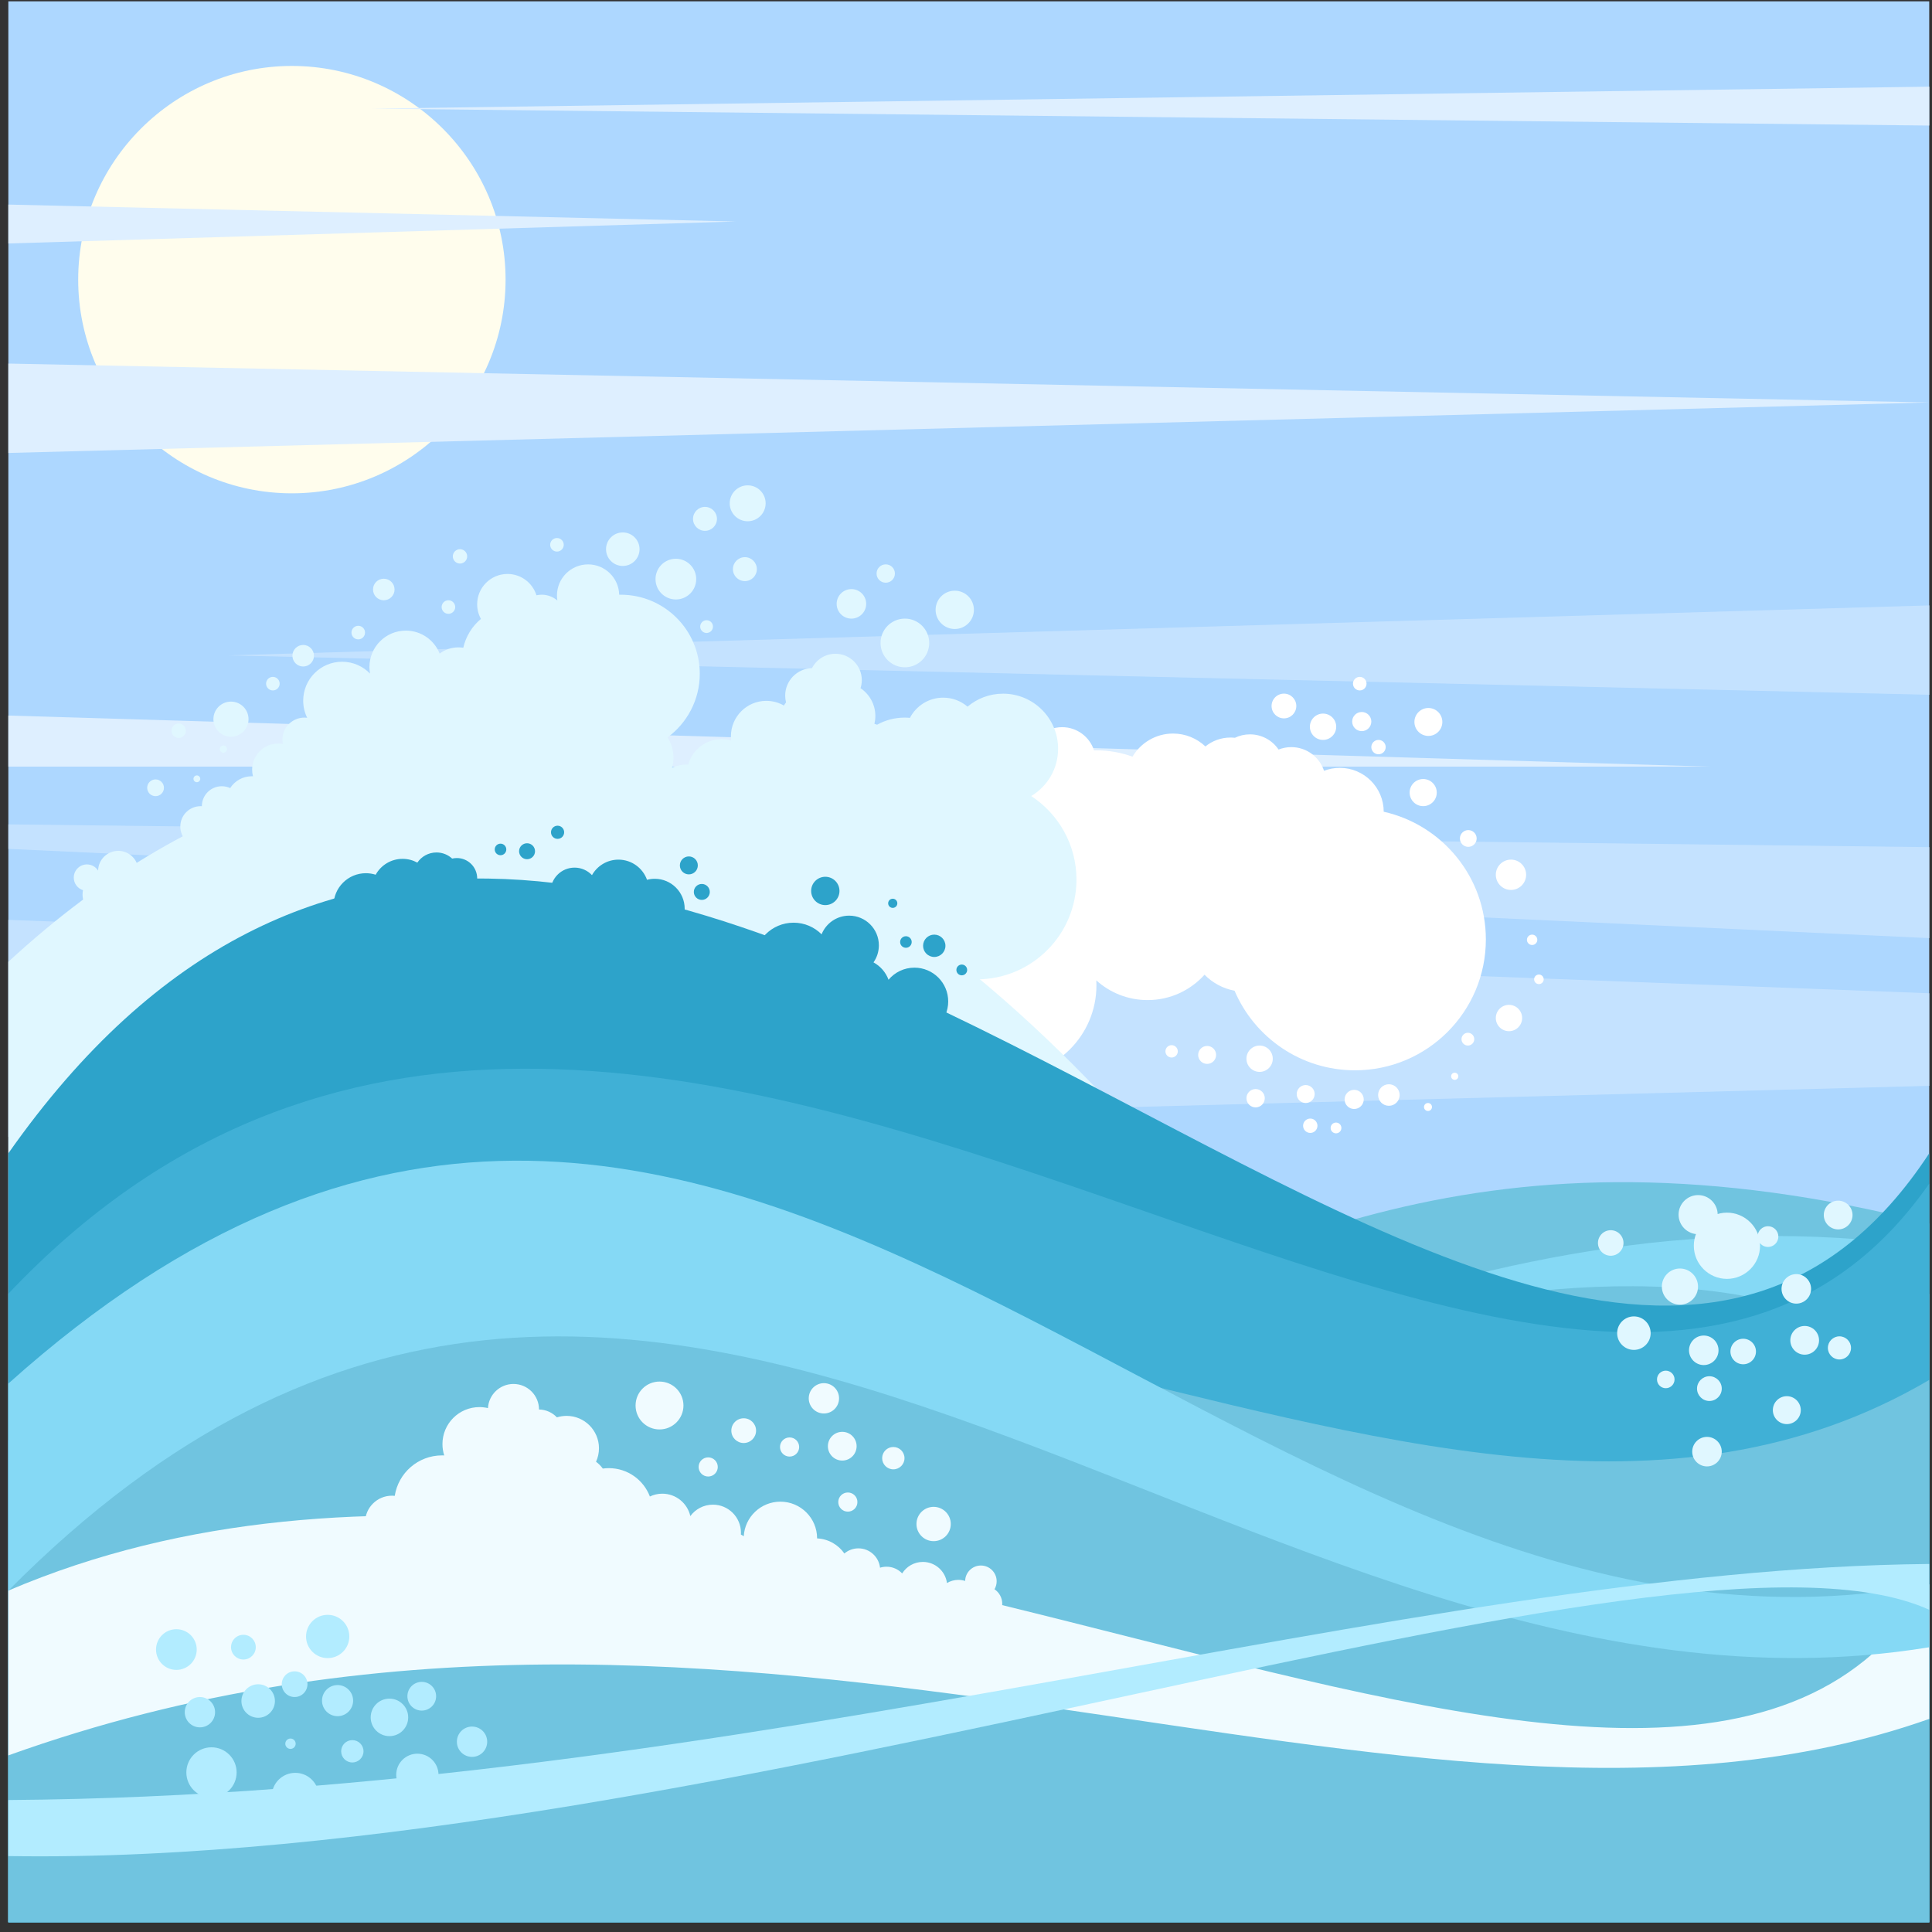
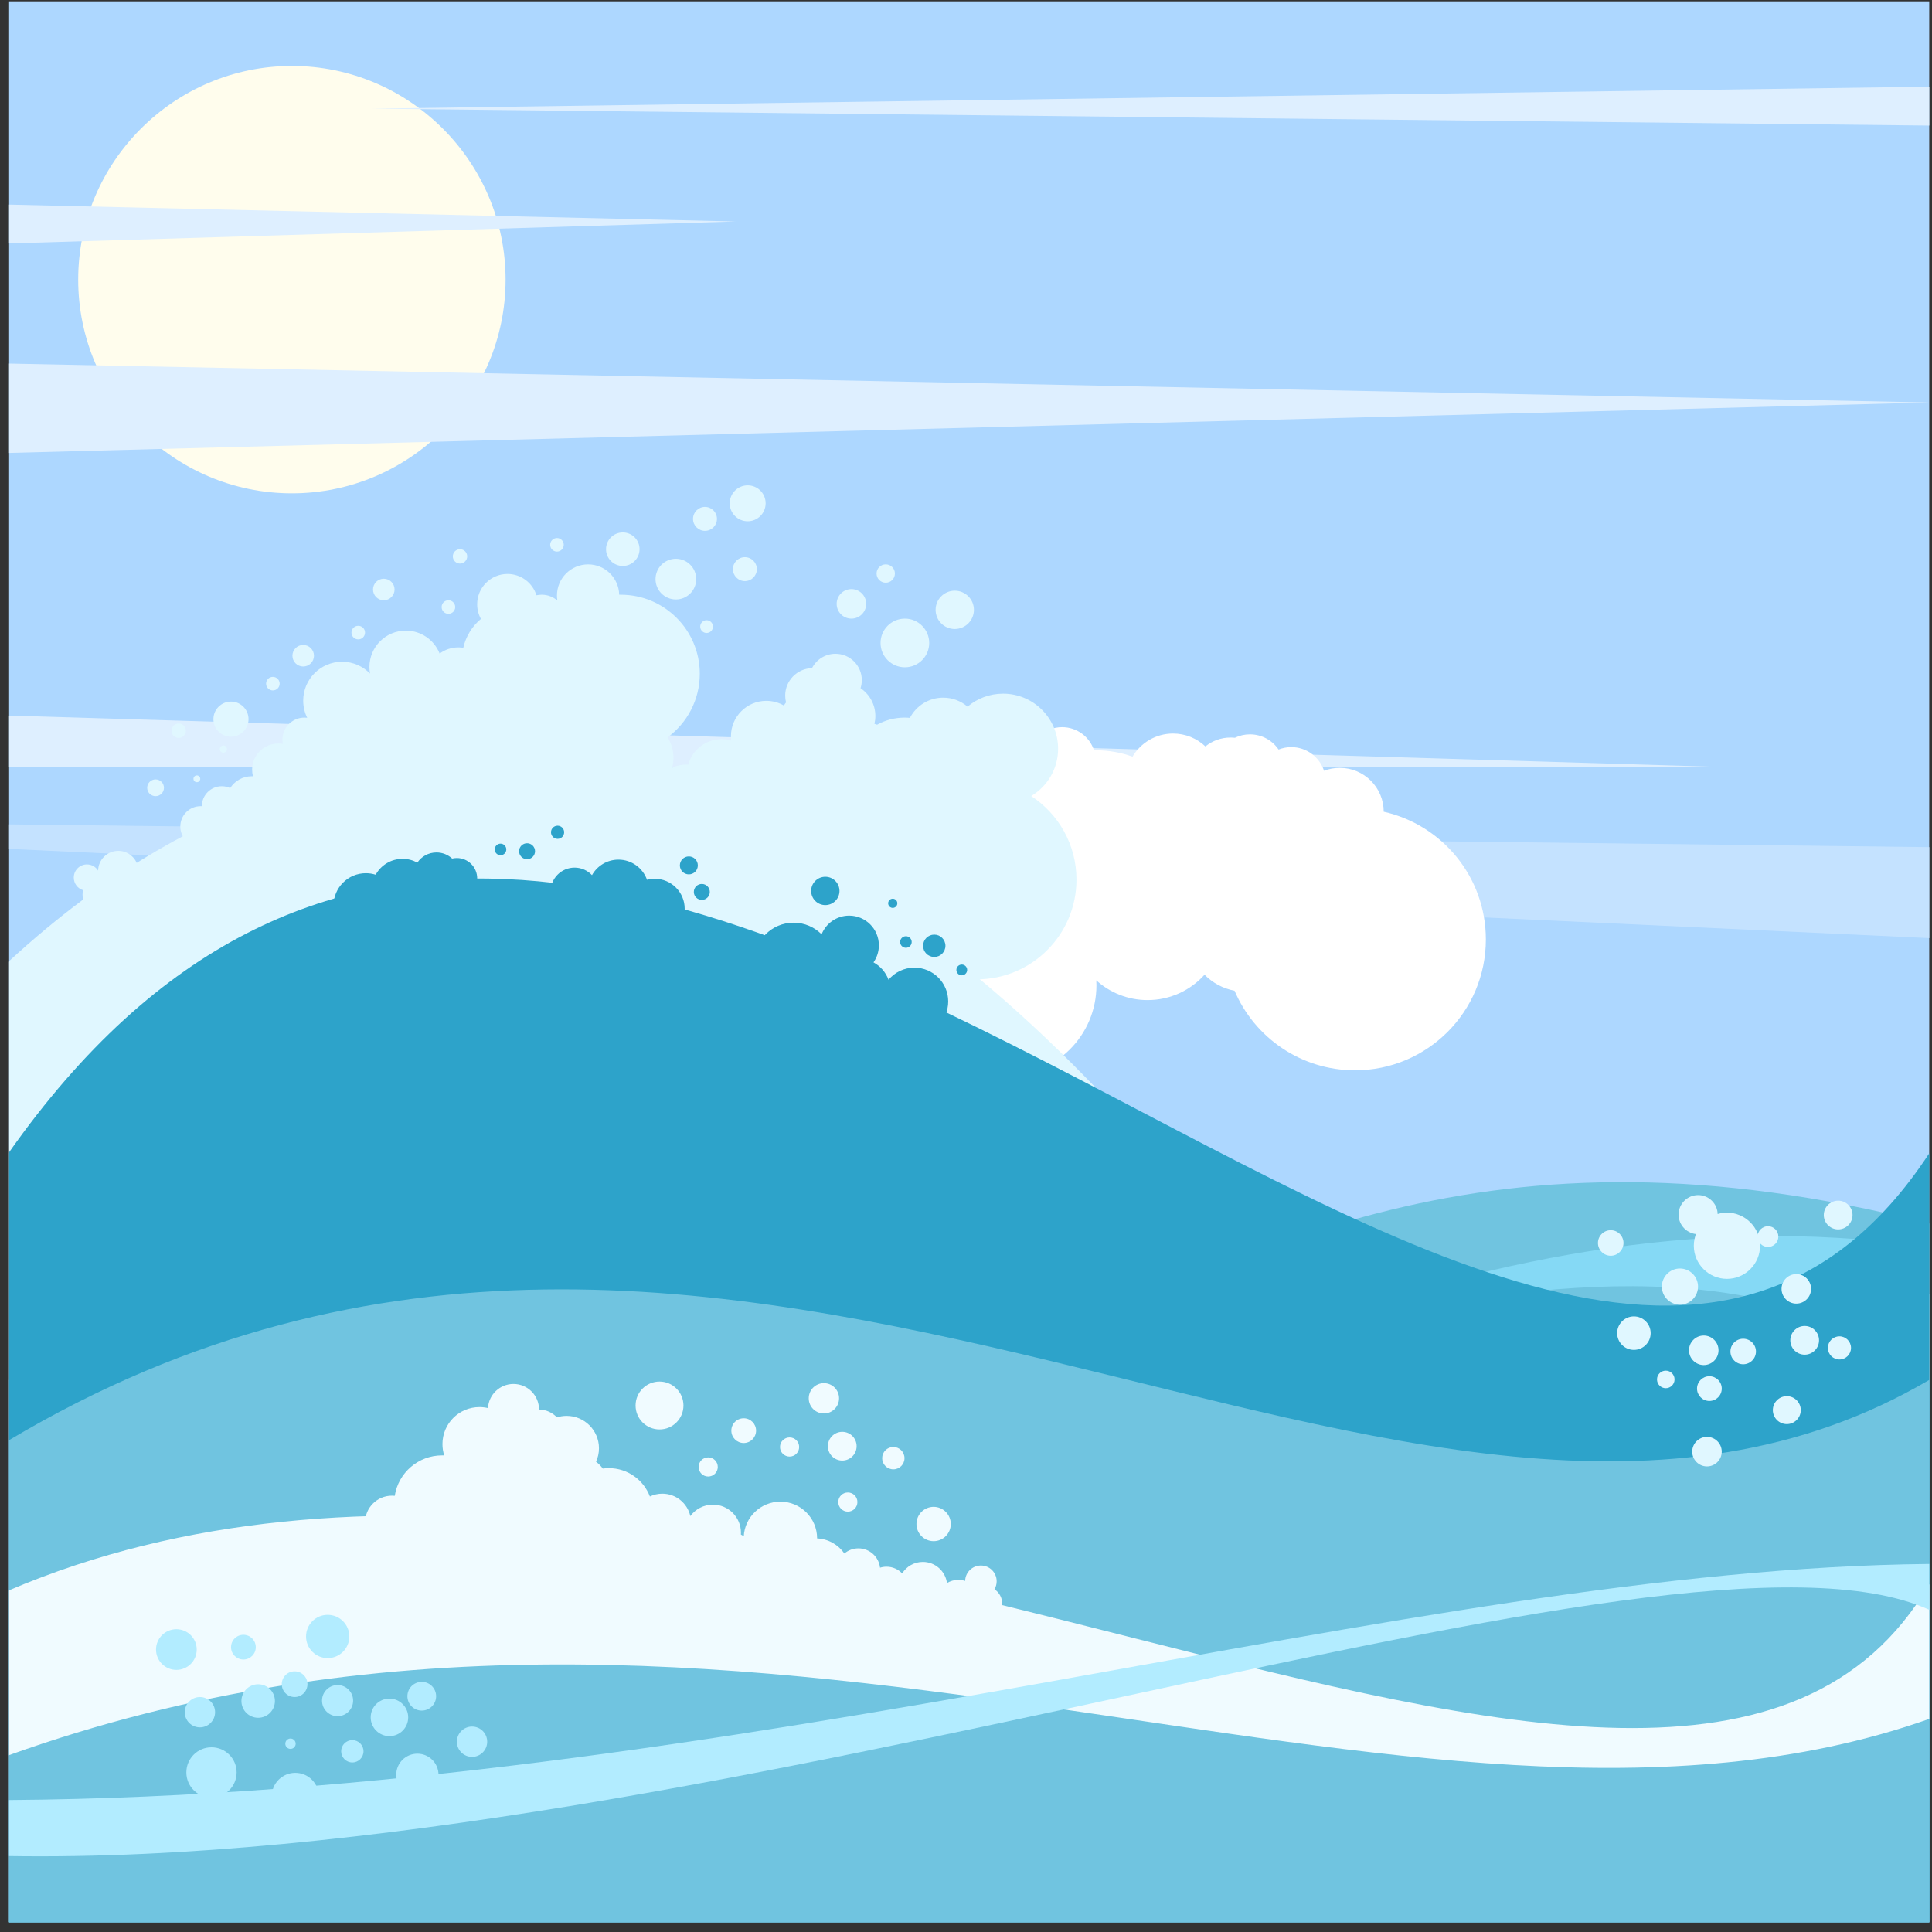
<svg xmlns="http://www.w3.org/2000/svg" version="1.1" viewBox="0 0 1600 1600">
  <rect x="0" y="0" width="1600" height="1600" fill="#333333" stroke="none" />
  <defs>
    <clipPath id="a">
      <path d="m0 1200h1200v-1200h-1200z" />
    </clipPath>
  </defs>
  <g transform="matrix(1.333 0 0 -1.333 0 1600)">
    <path d="m5.184 6.073h1193.4v1193.4h-1193.4z" fill="#add7ff" />
    <g transform="translate(1198.6 824.18)">
-       <path d="m0 0-1056.8-31.047 1056.8-24.482z" fill="#c4e2ff" fill-rule="evenodd" />
-     </g>
+       </g>
    <g transform="translate(5.184 755.75)">
      <path d="m0 0 1056.8-31.728h-1056.8z" fill="#deefff" fill-rule="evenodd" />
    </g>
    <g transform="translate(5.184 628.82)">
-       <path d="m0 0 1193.4-45.611v-57.511l-1193.4-31.728z" fill="#c4e2ff" fill-rule="evenodd" />
-     </g>
+       </g>
    <g transform="translate(1198.6 673.99)">
      <path d="m0 0-1193.4 14.15v-15.222l1193.4-55.445z" fill="#c4e2ff" fill-rule="evenodd" />
    </g>
    <g clip-path="url(#a)">
      <g transform="translate(748.88 736.56)">
        <path d="m0 0c4.261 3.454 9.687 5.523 15.597 5.523 0.922 0 1.83-0.055 2.726-0.152 2.824 1.369 5.997 2.133 9.348 2.133 7.401 0 13.931-3.744 17.795-9.44 2.446 0.975 5.112 1.507 7.904 1.507 9.482 0 17.526-6.165 20.341-14.709 3.04 1.175 6.349 1.821 9.806 1.821 15.057 0 27.26-12.201 27.267-27.255 36.318-8.134 63.46-40.566 63.46-79.337 0-44.903-36.402-81.305-81.306-81.305-33.597 0-62.433 20.377-74.824 49.445-7.233 1.349-13.689 4.906-18.646 9.941-8.709-9.676-21.332-15.76-35.379-15.76-12.259 0-23.434 4.634-31.87 12.249 0.054-1.017 0.084-2.043 0.084-3.074 0-31.076-25.193-56.271-56.269-56.271s-56.272 25.195-56.272 56.271c0 28.901 21.797 52.712 49.845 55.901-2.733 7.288-4.231 15.18-4.231 23.42 0 21.561 10.235 40.731 26.112 52.918-0.855 2.276-1.323 4.742-1.323 7.318 0 11.5 9.321 20.821 20.821 20.821 9.258 0 17.101-6.039 19.809-14.392 0.423 0.01 0.843 0.016 1.262 0.016 7.957 0 15.586-1.394 22.662-3.951 5.093 8.596 14.463 14.363 25.182 14.363 7.786 0 14.857-3.043 20.099-8.001" fill="#fff" fill-rule="evenodd" />
      </g>
      <g transform="translate(5.184,6.073)">
        <path d="m0 0v596.69c243.6 224.55 496.84 105.16 669.28-71.803 146.05-149.89 341.02-335.51 524.11-134.44v-390.45z" fill="#e0f7ff" fill-rule="evenodd" />
      </g>
      <g transform="translate(1198.6 6.073)">
-         <path d="m0 0v434.08c-548.87 139.82-599.26-348.03-1193.4-97.17v-336.91z" fill="#70c4e0" fill-rule="evenodd" />
+         <path d="m0 0v434.08c-548.87 139.82-599.26-348.03-1193.4-97.17v-336.91" fill="#70c4e0" fill-rule="evenodd" />
      </g>
      <g transform="translate(1182.9 427.54)">
        <path d="m0 0c-147.4 17.826-274.1-16.129-397.61-58.009 130.05 25.344 261.09 56.133 376.29 0.497 7.104 19.17 14.212 38.342 21.319 57.512" fill="#85d9f5" fill-rule="evenodd" />
      </g>
      <g transform="translate(5.184,6.073)" fill-rule="evenodd">
        <path d="m0 0v477.7c372.01 529.49 946.3-376.79 1193.4 0v-477.7z" fill="#2da3ca" />
-         <path d="m0 0v390.45c391.84 414.47 966.14-256.81 1193.4 68.42v-458.87z" fill="#40b0d6" />
        <path d="m0 0v299.23c455.3 271.68 870.94-151.7 1193.4 37.68v-336.91z" fill="#70c4e0" />
      </g>
      <g transform="translate(5.184 109.72)">
        <path d="m0 0v102.38c438.45 187.4 1033.6-268.71 1193.4 3.971v-83.685c-322.44-113.92-738.08 140.75-1193.4-22.662" fill="#f0fbff" fill-rule="evenodd" />
      </g>
      <g transform="translate(5.184 212.09)">
-         <path d="m0 0v128.64c448.93 402.17 753.94-208.02 1193.4-124.67v-39.159c-428.76-69.935-791.79 440.24-1193.4 35.188" fill="#85d9f5" fill-rule="evenodd" />
-       </g>
+         </g>
      <g transform="translate(409.74 341.97)">
        <path d="m0 0c-8.214 0-14.874-6.655-14.874-14.873 0-8.214 6.659-14.873 14.874-14.873 8.214 0 14.873 6.659 14.873 14.873 0 8.218-6.659 14.873-14.873 14.873m30.24-47.098c-3.286 0-5.945-2.663-5.945-5.949 0-3.285 2.659-5.948 5.945-5.948s5.952 2.663 5.952 5.948c0 3.286-2.666 5.949-5.952 5.949m22.065 24.295c-4.245 0-7.685-3.441-7.685-7.685s3.44-7.686 7.685-7.686c4.244 0 7.681 3.442 7.681 7.686s-3.437 7.685-7.681 7.685m28.507-11.901c-3.286 0-5.952-2.662-5.952-5.948s2.666-5.949 5.952-5.949c3.285 0 5.948 2.663 5.948 5.949s-2.663 5.948-5.948 5.948m36.188-34.207c-3.285 0-5.945-2.662-5.945-5.948 0-3.287 2.66-5.95 5.945-5.95 3.286 0 5.953 2.663 5.953 5.95 0 3.286-2.667 5.948-5.953 5.948m28.262 28.259c-3.834 0-6.939-3.109-6.939-6.94 0-3.835 3.105-6.939 6.939-6.939 3.835 0 6.94 3.104 6.94 6.939 0 3.831-3.105 6.94-6.94 6.94m25.034-37.183c-5.884 0-10.658-4.77-10.658-10.658s4.774-10.658 10.658-10.658c5.888 0 10.662 4.77 10.662 10.658s-4.774 10.658-10.662 10.658m-68.168 76.845c-5.201 0-9.419-4.216-9.419-9.419s4.218-9.421 9.419-9.421c5.203 0 9.421 4.218 9.421 9.421s-4.218 9.419-9.421 9.419m11.406-30.24c-4.932 0-8.928-3.997-8.928-8.925 0-4.929 3.996-8.925 8.928-8.925 4.925 0 8.922 3.996 8.922 8.925 0 4.928-3.997 8.925-8.922 8.925m-248.64-14.628c0.456 0 0.907-0.01 1.356-0.03-0.716 2.224-1.104 4.597-1.104 7.056 0 12.685 10.284 22.969 22.968 22.969 1.827 0 3.609-0.217 5.313-0.62 0.452 8.359 7.372 14.999 15.842 14.999 8.763 0 15.864-7.105 15.864-15.868 4.38-0.064 8.321-1.926 11.122-4.88 1.902 0.594 3.922 0.917 6.017 0.917 11.106 0 20.112-9.005 20.112-20.112 0-2.992-0.653-5.829-1.821-8.379 1.607-1.191 3.024-2.625 4.203-4.241 1.226 0.167 2.475 0.258 3.744 0.258 11.661 0 21.609-7.32 25.508-17.613 2.334 1.123 4.948 1.749 7.711 1.749 8.508 0 15.625-5.955 17.414-13.924 3.169 4.306 8.272 7.103 14.03 7.103 9.619 0 17.417-7.797 17.417-17.413 0-0.393-0.016-0.781-0.042-1.168 0.629-0.297 1.223-0.646 1.788-1.043 0.685 11.982 10.616 21.487 22.765 21.487 12.598 0 22.807-10.212 22.807-22.807v-0.022c7.024-0.317 13.175-3.948 16.939-9.367 2.356 1.992 5.397 3.192 8.721 3.192 6.959 0 12.688-5.264 13.428-12.027 1.274 0.404 2.633 0.623 4.047 0.623 3.822 0 7.268-1.6 9.709-4.172 2.669 4.292 7.423 7.145 12.846 7.145 7.675 0 14.015-5.72 14.989-13.13 2.066 1.256 4.487 1.979 7.076 1.979 1.471 0 2.885-0.236 4.215-0.665 0.11 5.312 4.451 9.586 9.789 9.586 5.41 0 9.793-4.383 9.793-9.789 0-1.811-0.494-3.506-1.345-4.958 2.904-1.959 4.815-5.281 4.815-9.047 0-6.027-4.884-10.907-10.91-10.907-2.582 0-4.954 0.897-6.823 2.402-2.459-2.408-5.823-3.89-9.534-3.89-6.605 0-12.114 4.696-13.366 10.932-2.46-1.733-5.459-2.753-8.699-2.753-4.829 0-9.128 2.263-11.897 5.787-2.444-3.215-6.307-5.29-10.658-5.29-6.172 0-11.361 4.174-12.914 9.852-1.237-6.046-6.581-10.597-12.992-10.597-3.476 0-6.639 1.339-9.005 3.527-2.799-1.306-5.92-2.04-9.215-2.04-11.713 0-21.274 9.235-21.79 20.822h-0.026c-7.63 0-14.382 3.75-18.523 9.506-1.831-4.403-6.175-7.498-11.236-7.498-4.855 0-9.048 2.844-11 6.955-0.388-0.022-0.775-0.038-1.169-0.038-2.104 0-4.118 0.374-5.984 1.059-2.624-4.487-7.495-7.505-13.065-7.505-7.482 0-13.692 5.435-14.906 12.572-4.202 0.591-7.934 2.644-10.664 5.632-4.981-5.399-12.117-8.782-20.044-8.782-5.952 0-11.459 1.907-15.945 5.148-3.273-4.899-8.85-8.124-15.183-8.124-4.584 0-8.77 1.688-11.975 4.477-4.422-11.878-15.861-20.341-29.278-20.341-13.98 0-25.812 9.185-29.798 21.848-0.475-0.023-0.953-0.036-1.437-0.036-7.068 0-13.562 2.469-18.665 6.588-3.063-3.415-7.508-5.564-12.456-5.564-9.231 0-16.719 7.484-16.719 16.716 0 9.234 7.488 16.719 16.719 16.719 0.587 0 1.162-0.032 1.733-0.09 2.221 14.234 14.534 25.125 29.388 25.125" fill="#f0fbff" fill-rule="evenodd" />
      </g>
      <g transform="translate(385.66 830.82)">
        <path d="m0 0c27.112 0 49.093-21.98 49.093-49.093 0-16.236-7.882-30.631-20.031-39.565 2.337-3.59 3.692-7.876 3.692-12.479 0-2.204-0.31-4.331-0.89-6.348 2.676 1.249 5.661 1.946 8.808 1.946 0.423 0 0.846-0.013 1.262-0.036 2.485 9.128 10.829 15.839 20.741 15.839 2.059 0 4.048-0.291 5.932-0.83-0.103 0.868-0.157 1.756-0.157 2.653 0 12.137 9.838 21.975 21.977 21.975 3.983 0 7.724-1.062 10.948-2.919 0.381 0.685 0.827 1.337 1.317 1.94-0.345 1.356-0.529 2.773-0.529 4.235 0 9.289 7.417 16.842 16.655 17.065 2.704 5.3 8.217 8.928 14.576 8.928 9.038 0 16.364-7.324 16.364-16.358 0-1.753-0.277-3.441-0.787-5.022 5.558-3.741 9.215-10.087 9.215-17.288 0-1.672-0.197-3.295-0.571-4.854 0.564-0.168 1.123-0.349 1.672-0.546 5.035 2.808 10.825 4.406 16.997 4.406 1.135 0 2.259-0.055 3.363-0.161 3.886 7.462 11.69 12.558 20.682 12.558 5.775 0 11.059-2.104 15.132-5.584 5.952 5.029 13.647 8.06 22.052 8.06 18.892 0 34.207-15.316 34.207-34.207 0-12.498-6.704-23.43-16.713-29.398 16.929-11.061 28.117-30.179 28.117-51.908 0-34.226-27.746-61.971-61.972-61.971-27.413 0-50.669 17.8-58.838 42.476-6.462-3.986-14.073-6.287-22.219-6.287-23.414 0-42.393 18.979-42.393 42.389 0 0.781 0.026 1.553 0.065 2.321-4.142 1.591-7.799 4.167-10.674 7.44-1.969-6.372-7.905-11-14.925-11-7.724 0-14.134 5.606-15.393 12.968-1.788 1.34-3.279 3.06-4.345 5.039-3.347-2.289-7.397-3.632-11.758-3.632-9.144 0-16.913 5.888-19.724 14.077-2.744-1.992-6.114-3.167-9.761-3.167-6.378 0-11.916 3.596-14.699 8.87-4.635-3.392-10.348-5.4-16.532-5.4-8.786 0-16.62 4.041-21.755 10.368-7.269-7.347-17.352-11.901-28.5-11.901-9.677 0-18.553 3.431-25.48 9.137-3.408-3.179-7.979-5.125-13.011-5.125-8.395 0-15.528 5.422-18.081 12.956-2.334-0.998-4.903-1.553-7.601-1.553-5.529 0-10.516 2.321-14.038 6.046-1.404-0.388-2.879-0.594-4.406-0.594-3.114 0-6.029 0.859-8.521 2.353-1.613-8.124-8.782-14.25-17.384-14.25-1.597 0-3.15 0.213-4.622 0.613-2.433-3.373-6.394-5.571-10.868-5.571-2.669 0-5.154 0.781-7.239 2.127-1.375-4.532-5.588-7.83-10.568-7.83-1.013 0-1.994 0.138-2.93 0.393-2.592-5.225-7.986-8.818-14.215-8.818-0.704 0-1.401 0.045-2.079 0.136 1.317-2.085 2.079-4.555 2.079-7.205 0-7.458-6.049-13.507-13.511-13.507-6.098 0-11.252 4.038-12.931 9.586-1.61-0.743-3.401-1.158-5.29-1.158-6.981 0-12.643 5.661-12.643 12.642s5.662 12.643 12.643 12.643c0.249 0 0.5-0.01 0.746-0.023v0.023c0 6.843 5.548 12.394 12.394 12.394 1.859 0 3.622-0.413 5.209-1.145 2.815 4.415 7.757 7.342 13.383 7.342 0.258 0 0.516-6e-3 0.774-0.019-0.342 1.314-0.529 2.689-0.529 4.109 0 8.967 7.272 16.235 16.239 16.235 0.984 0 1.946-0.087 2.879-0.255-0.178 0.885-0.275 1.798-0.275 2.734 0 7.53 6.104 13.634 13.634 13.634 0.581 0 1.159-0.036 1.724-0.107-1.582 3.212-2.466 6.824-2.466 10.642 0 13.35 10.819 24.169 24.169 24.169 6.803 0 12.952-2.814 17.345-7.343-0.238 1.32-0.368 2.682-0.368 4.07 0 12.488 10.122 22.61 22.61 22.61 9.535 0 17.692-5.906 21.016-14.256 3.253 2.414 7.288 3.844 11.655 3.844 1.03 0 2.043-0.081 3.027-0.233 1.605 7.133 5.536 13.386 10.958 17.917-1.49 2.692-2.336 5.79-2.336 9.086 0 10.406 8.437 18.84 18.84 18.84 8.46 0 15.616-5.578 17.994-13.253 1.059 0.239 2.156 0.365 3.283 0.365 3.715 0 7.111-1.369 9.712-3.625-0.162 1.017-0.252 2.063-0.252 3.128 0 10.681 8.657 19.334 19.334 19.334 10.519 0 19.076-8.396 19.331-18.85 0.319 7e-3 0.642 0.013 0.965 0.013m-331.64-167.57c2.924 0 5.49-1.533 6.936-3.841 0.136 6.797 5.687 12.269 12.517 12.269 5.726 0 10.555-3.845 12.046-9.093 0.552 0.11 1.123 0.168 1.711 0.168 4.793 0 8.676-3.883 8.676-8.676 0-4.79-3.883-8.673-8.676-8.673-2.773 0-5.242 1.301-6.83 3.328-0.891-0.591-1.853-1.072-2.879-1.42 0.187-0.898 0.29-1.824 0.29-2.776 0-7.327-5.939-13.263-13.262-13.263-7.324 0-13.263 5.936-13.263 13.263 0 0.929 0.097 1.839 0.284 2.717-3.325 1.043-5.732 4.145-5.732 7.812 0 4.521 3.66 8.185 8.182 8.185" fill="#e0f7ff" fill-rule="evenodd" />
      </g>
      <g transform="translate(271.18 670.69)">
        <path d="m0 0c3.757 0 7.178-1.443 9.741-3.806 0.929 0.22 1.905 0.336 2.902 0.336 6.981 0 12.643-5.661 12.643-12.643 0-6.981-5.662-12.642-12.643-12.642-2.215 0-4.296 0.571-6.104 1.568-1.962-1-4.183-1.568-6.539-1.568-0.949 0-1.872 0.093-2.77 0.267-2.34-7.895-9.647-13.653-18.301-13.653-1.607 0-3.166 0.2-4.657 0.572-3.221-6.785-10.138-11.478-18.149-11.478-11.091 0-20.077 8.989-20.077 20.079 0 11.087 8.986 20.076 20.077 20.076 2.124 0 4.169-0.329 6.093-0.939 3.251 5.881 9.516 9.864 16.713 9.864 3.325 0 6.446-0.849 9.167-2.343 2.589 3.809 6.952 6.31 11.904 6.31m246.22-73.104c-0.146-0.171-0.288-0.345-0.426-0.523 0.054 0.235 0.103 0.472 0.148 0.707zm10.167 33.849c-7.766 0-14.412-4.803-17.133-11.6-4.444 4.463-10.593 7.226-17.391 7.226-13.556 0-24.543-10.987-24.543-24.54s10.987-24.54 24.543-24.54c8.231 0 15.513 4.051 19.964 10.264-0.217-1.191-0.333-2.421-0.333-3.676 0-11.213 9.09-20.303 20.302-20.303 6.114 0 11.594 2.702 15.319 6.976 2.853-8.198 10.648-14.083 19.818-14.083 11.588 0 20.984 9.392 20.984 20.98 0 11.587-9.396 20.983-20.984 20.983-6.462 0-12.239-2.92-16.087-7.514-1.71 4.626-5.057 8.457-9.34 10.794 2.101 2.995 3.334 6.643 3.334 10.58 0 10.19-8.26 18.453-18.453 18.453m-216.61 44.726c1.988 0 3.595-1.608 3.595-3.592 0-1.989-1.607-3.596-3.595-3.596-1.982 0-3.593 1.607-3.593 3.596 0 1.984 1.611 3.592 3.593 3.592m16.486 0.248c2.738 0 4.958-2.22 4.958-4.957 0-2.74-2.22-4.958-4.958-4.958-2.736 0-4.957 2.218-4.957 4.958 0 2.737 2.221 4.957 4.957 4.957m18.963 10.907c2.259 0 4.09-1.83 4.09-4.09 0-2.259-1.831-4.089-4.09-4.089s-4.089 1.83-4.089 4.089c0 2.26 1.83 4.09 4.089 4.09m81.554-19.089c-3.079 0-5.577-2.495-5.577-5.577 0-3.08 2.498-5.578 5.577-5.578 3.083 0 5.578 2.498 5.578 5.578 0 3.082-2.495 5.577-5.578 5.577m8.057-17.103c2.737 0 4.958-2.218 4.958-4.958 0-2.737-2.221-4.954-4.958-4.954s-4.958 2.217-4.958 4.954c0 2.74 2.221 4.958 4.958 4.958m126.8-32.471c1.989 0 3.596-1.61 3.596-3.596 0-1.985-1.607-3.592-3.596-3.592-1.981 0-3.592 1.607-3.592 3.592 0 1.986 1.611 3.596 3.592 3.596m17.611 0.994c3.834 0 6.946-3.108 6.946-6.942 0-3.832-3.112-6.94-6.946-6.94-3.832 0-6.94 3.108-6.94 6.94 0 3.834 3.108 6.942 6.94 6.942m17.097-18.595c1.849 0 3.347-1.497 3.347-3.346 0-1.847-1.498-3.348-3.347-3.348-1.85 0-3.347 1.501-3.347 3.348 0 1.849 1.497 3.346 3.347 3.346m-42.887 40.902c1.575 0 2.85-1.275 2.85-2.85s-1.275-2.85-2.85-2.85-2.85 1.275-2.85 2.85 1.275 2.85 2.85 2.85m-41.892 13.634c4.858 0 8.799-3.941 8.799-8.799 0-4.861-3.941-8.799-8.799-8.799-4.861 0-8.802 3.938-8.802 8.799 0 4.858 3.941 8.799 8.802 8.799m-155.79 5.684c4.266 0 8.114-1.798 10.825-4.677 3.228 5.748 9.38 9.634 16.439 9.634 8.192 0 15.157-5.228 17.755-12.526 1.533 0.406 3.141 0.626 4.806 0.626 10.267 0 18.591-8.324 18.591-18.592 0-10.267-8.324-18.591-18.591-18.591-2.014 0-3.947 0.319-5.761 0.91-3.076-3.305-7.466-5.371-12.336-5.371-9.309 0-16.855 7.547-16.855 16.859 0 1.152 0.116 2.281 0.339 3.369-1.414 1.178-2.654 2.563-3.674 4.102-2.727-3.35-6.881-5.49-11.539-5.49-8.214 0-14.873 6.659-14.873 14.873 0 8.215 6.659 14.874 14.874 14.874" fill="#2da3ca" fill-rule="evenodd" />
      </g>
      <g transform="translate(5.184 81.985)">
        <path d="m0 0v-34.817c438.45-7.01 1033.6 225.08 1193.4 153.03v28.455c-322.44-2.973-738.08-143.34-1193.4-146.67" fill="#b2ecff" fill-rule="evenodd" />
      </g>
      <g transform="translate(749.96 550.48)">
-         <path d="m0 0c3.079 0 5.578-2.498 5.578-5.577s-2.499-5.577-5.578-5.577c-3.082 0-5.577 2.498-5.577 5.577s2.495 5.577 5.577 5.577m30.118-26.773c3.15 0 5.7-2.55 5.7-5.701 0-3.15-2.55-5.7-5.7-5.7s-5.7 2.55-5.7 5.7c0 3.151 2.55 5.701 5.7 5.701m31.111 2.478c3.08 0 5.578-2.494 5.578-5.577 0-3.079-2.498-5.577-5.578-5.577-3.081 0-5.577 2.498-5.577 5.577 0 3.083 2.496 5.577 5.577 5.577m18.837-23.301c1.85 0 3.347-1.497 3.347-3.346 0-1.847-1.497-3.347-3.347-3.347-1.846 0-3.343 1.5-3.343 3.347 0 1.849 1.497 3.346 3.343 3.346m32.845 23.798c3.696 0 6.695-2.995 6.695-6.693 0-3.697-2.999-6.692-6.695-6.692-3.695 0-6.69 2.995-6.69 6.692 0 3.698 2.995 6.693 6.69 6.693m-21.563-3.47c3.285 0 5.948-2.662 5.948-5.948s-2.663-5.952-5.948-5.952c-3.286 0-5.95 2.666-5.95 5.952s2.664 5.948 5.95 5.948m-58.751 27.517c4.518 0 8.178-3.663 8.178-8.183 0-4.515-3.66-8.178-8.178-8.178-4.519 0-8.179 3.663-8.179 8.178 0 4.52 3.66 8.183 8.179 8.183m31.483-45.365c2.462 0 4.46-1.998 4.46-4.461s-1.998-4.461-4.46-4.461c-2.467 0-4.465 1.998-4.465 4.461s1.998 4.461 4.465 4.461m70.151 210.95c4.654 0 8.427-3.773 8.427-8.427 0-4.655-3.773-8.428-8.427-8.428-4.655 0-8.428 3.773-8.428 8.428 0 4.654 3.773 8.427 8.428 8.427m28.009-31.728c2.876 0 5.206-2.334 5.206-5.207 0-2.875-2.33-5.206-5.206-5.206-2.873 0-5.203 2.331-5.203 5.206 0 2.873 2.33 5.207 5.203 5.207m26.526-18.346c5.203 0 9.418-4.216 9.418-9.419s-4.215-9.418-9.418-9.418c-5.204 0-9.422 4.215-9.422 9.418s4.218 9.419 9.422 9.419m13.136-46.602c1.779 0 3.225-1.443 3.225-3.221 0-1.782-1.446-3.221-3.225-3.221-1.778 0-3.221 1.439-3.221 3.221 0 1.778 1.443 3.221 3.221 3.221m-14.376-43.629c4.515 0 8.179-3.66 8.179-8.178 0-4.519-3.664-8.179-8.179-8.179-4.519 0-8.182 3.66-8.182 8.179 0 4.518 3.663 8.178 8.182 8.178m18.591 18.84c1.644 0 2.977-1.329 2.977-2.975 0-1.643-1.333-2.973-2.977-2.973-1.642 0-2.972 1.33-2.972 2.973 0 1.646 1.33 2.975 2.972 2.975m-44.125-36.191c2.192 0 3.967-1.776 3.967-3.964 0-2.192-1.775-3.967-3.967-3.967-2.188 0-3.964 1.775-3.964 3.967 0 2.188 1.776 3.964 3.964 3.964m-8.18-24.789c1.234 0 2.231-0.997 2.231-2.231 0-1.232-0.997-2.23-2.231-2.23-1.232 0-2.23 0.998-2.23 2.23 0 1.234 0.998 2.231 2.23 2.231m-16.606-18.84c1.369 0 2.48-1.111 2.48-2.479 0-1.369-1.111-2.479-2.48-2.479-1.372 0-2.481 1.11-2.481 2.479 0 1.368 1.109 2.479 2.481 2.479m-65.196 241.94c4.519 0 8.18-3.66 8.18-8.179s-3.661-8.179-8.18-8.179-8.179 3.66-8.179 8.179 3.66 8.179 8.179 8.179m24.047 0.99c3.285 0 5.948-2.662 5.948-5.948s-2.663-5.949-5.948-5.949c-3.286 0-5.953 2.663-5.953 5.949s2.667 5.948 5.953 5.948m10.409-17.351c2.466 0 4.464-1.995 4.464-4.461 0-2.463-1.998-4.461-4.464-4.461-2.463 0-4.461 1.998-4.461 4.461 0 2.466 1.998 4.461 4.461 4.461m-58.747 28.755c4.244 0 7.681-3.437 7.681-7.682 0-4.244-3.437-7.685-7.681-7.685-4.245 0-7.686 3.441-7.686 7.685 0 4.245 3.441 7.682 7.686 7.682m47.098 10.413c2.328 0 4.212-1.888 4.212-4.213 0-2.33-1.884-4.215-4.212-4.215-2.327 0-4.215 1.885-4.215 4.215 0 2.325 1.888 4.213 4.215 4.213m42.634-19.334c4.794 0 8.677-3.886 8.677-8.676 0-4.793-3.883-8.676-8.677-8.676-4.789 0-8.676 3.883-8.676 8.676 0 4.79 3.887 8.676 8.676 8.676m-159.52-209.47c2.124 0 3.844-1.717 3.844-3.841 0-2.121-1.72-3.84-3.844-3.84-2.121 0-3.841 1.719-3.841 3.84 0 2.124 1.72 3.841 3.841 3.841" fill="#fff" fill-rule="evenodd" />
-       </g>
+         </g>
      <g transform="translate(593.17 833.32)">
        <path d="m0 0c6.571 0 11.897-5.329 11.897-11.898 0-6.571-5.326-11.9-11.897-11.9-6.572 0-11.9 5.329-11.9 11.9 0 6.569 5.328 11.898 11.9 11.898m-42.887 16.361c3.148 0 5.704-2.553 5.704-5.7 0-3.15-2.556-5.703-5.704-5.703-3.146 0-5.7 2.553-5.7 5.703 0 3.147 2.554 5.7 5.7 5.7m-21.319-15.37c5.065 0 9.174-4.106 9.174-9.17 0-5.068-4.109-9.173-9.174-9.173-5.064 0-9.173 4.105-9.173 9.173 0 5.064 4.109 9.17 9.173 9.17m-66.187 19.831c4.109 0 7.437-3.328 7.437-7.437 0-4.105-3.328-7.436-7.437-7.436-4.105 0-7.433 3.331-7.433 7.436 0 4.109 3.328 7.437 7.433 7.437m-42.882-0.991c6.984 0 12.642-5.662 12.642-12.643 0-6.982-5.658-12.643-12.642-12.643-6.982 0-12.64 5.661-12.64 12.643 0 6.981 5.658 12.643 12.64 12.643m19.088-38.174c2.188 0 3.963-1.775 3.963-3.967s-1.775-3.966-3.963-3.966c-2.192 0-3.967 1.774-3.967 3.966s1.775 3.967 3.967 3.967m-0.994 70.399c4.105 0 7.436-3.331 7.436-7.436 0-4.106-3.331-7.437-7.436-7.437-4.106 0-7.437 3.331-7.437 7.437 0 4.105 3.331 7.436 7.437 7.436m26.525 13.385c6.162 0 11.155-4.993 11.155-11.154 0-6.162-4.993-11.155-11.155-11.155-6.159 0-11.155 4.993-11.155 11.155 0 6.161 4.996 11.154 11.155 11.154m-118.49-32.719c2.328 0 4.216-1.888 4.216-4.215s-1.888-4.215-4.216-4.215c-2.33 0-4.215 1.888-4.215 4.215s1.885 4.215 4.215 4.215m40.902 3.47c5.748 0 10.409-4.661 10.409-10.412 0-5.749-4.661-10.41-10.409-10.41-5.752 0-10.413 4.661-10.413 10.41 0 5.751 4.661 10.412 10.413 10.412m-101.14-10.412c2.462 0 4.461-1.998 4.461-4.461s-1.999-4.461-4.461-4.461c-2.463 0-4.464 1.998-4.464 4.461s2.001 4.461 4.464 4.461m-7.188-31.729c2.327 0 4.215-1.888 4.215-4.215s-1.888-4.212-4.215-4.212c-2.328 0-4.216 1.885-4.216 4.212s1.888 4.215 4.216 4.215m-40.159 13.385c3.699 0 6.694-2.995 6.694-6.694 0-3.695-2.995-6.691-6.694-6.691-3.696 0-6.691 2.996-6.691 6.691 0 3.699 2.995 6.694 6.691 6.694m-15.864-29.248c2.327 0 4.215-1.889 4.215-4.216 0-2.328-1.888-4.216-4.215-4.216s-4.212 1.888-4.212 4.216c0 2.327 1.885 4.216 4.212 4.216m-34.207-11.901c3.695 0 6.691-2.995 6.691-6.691 0-3.699-2.996-6.695-6.691-6.695-3.696 0-6.691 2.996-6.691 6.695 0 3.696 2.995 6.691 6.691 6.691m-18.84-19.831c2.327 0 4.215-1.889 4.215-4.212 0-2.331-1.888-4.216-4.215-4.216s-4.216 1.885-4.216 4.216c0 2.323 1.889 4.212 4.216 4.212m-30.738-42.632c1.23 0 2.231-1 2.231-2.233 0-1.23-1.001-2.231-2.231-2.231-1.233 0-2.23 1.001-2.23 2.231 0 1.233 0.997 2.233 2.23 2.233m-16.483-18.595c1.161 0 2.104-0.942 2.104-2.104 0-1.165-0.943-2.108-2.104-2.108-1.166 0-2.108 0.943-2.108 2.108 0 1.162 0.942 2.104 2.108 2.104m-25.661-2.478c2.876 0 5.21-2.331 5.21-5.203 0-2.876-2.334-5.207-5.21-5.207-2.873 0-5.203 2.331-5.203 5.207 0 2.872 2.33 5.203 5.203 5.203m14.38 34.704c2.462 0 4.464-1.995 4.464-4.461 0-2.462-2.002-4.46-4.464-4.46-2.463 0-4.461 1.998-4.461 4.46 0 2.466 1.998 4.461 4.461 4.461m32.474 13.634c6.022 0 10.909-4.881 10.909-10.906 0-6.023-4.887-10.907-10.909-10.907-6.023 0-10.91 4.884-10.91 10.907 0 6.025 4.887 10.906 10.91 10.906m418.68 51.559c8.347 0 15.119-6.772 15.119-15.122s-6.772-15.118-15.119-15.118c-8.353 0-15.122 6.768-15.122 15.118s6.769 15.122 15.122 15.122" fill="#e0f7ff" fill-rule="evenodd" />
      </g>
      <g transform="translate(181.34 893.81)">
        <path d="m0 0c73.12 0 132.76 59.635 132.76 132.76 0 73.123-59.642 132.76-132.76 132.76s-132.76-59.637-132.76-132.76c0-73.12 59.638-132.76 132.76-132.76" fill="#fffded" fill-rule="evenodd" />
      </g>
      <g transform="translate(5.184 974.42)">
        <path d="m0 0 1193.4-24.159-1193.4-31.37z" fill="#deefff" fill-rule="evenodd" />
      </g>
      <g transform="translate(5.184 1073.2)">
        <path d="m0 0 451.92-10.513-451.92-13.65z" fill="#deefff" fill-rule="evenodd" />
      </g>
      <g transform="translate(1198.6 1122.3)">
        <path d="m0 0-967.53 10.511 967.53 13.65z" fill="#deefff" fill-rule="evenodd" />
      </g>
      <g transform="translate(259.3 110.78)">
        <path d="m0 0c7.256 0 13.137-5.881 13.137-13.14 0-7.255-5.881-13.136-13.137-13.136s-13.137 5.881-13.137 13.136c0 7.259 5.881 13.14 13.137 13.14m2.727 44.62c-4.928 0-8.924-3.996-8.924-8.925 0-4.928 3.996-8.924 8.924-8.924 4.929 0 8.925 3.996 8.925 8.924 0 4.929-3.996 8.925-8.925 8.925m-52.304-1.985c5.338 0 9.667-4.328 9.667-9.667s-4.329-9.667-9.667-9.667c-5.339 0-9.667 4.328-9.667 9.667s4.328 9.667 9.667 9.667m-6.142 43.629c7.423 0 13.443-6.017 13.443-13.441s-6.02-13.439-13.443-13.439c-7.421 0-13.441 6.015-13.441 13.439s6.02 13.441 13.441 13.441m-43.187-43.132c5.748 0 10.409-4.66 10.409-10.412 0-5.749-4.661-10.41-10.409-10.41s-10.409 4.661-10.409 10.41c0 5.752 4.661 10.412 10.409 10.412m23.055-55.032c8.076 0 14.622-6.546 14.622-14.624 0-8.077-6.546-14.625-14.622-14.625-8.079 0-14.628 6.548-14.628 14.625 0 8.078 6.549 14.624 14.628 14.624m35.447 20.328c3.835 0 6.94-3.109 6.94-6.94 0-3.835-3.105-6.942-6.94-6.942s-6.94 3.107-6.94 6.942c0 3.831 3.105 6.94 6.94 6.94m-87.503-4.461c8.625 0 15.616-6.994 15.616-15.618 0-8.625-6.991-15.617-15.616-15.617-8.628 0-15.619 6.992-15.619 15.617 0 8.624 6.991 15.618 15.619 15.618m-21.816 73.372c6.982 0 12.643-5.658 12.643-12.64 0-6.981-5.661-12.642-12.643-12.642-6.981 0-12.643 5.661-12.643 12.642 0 6.982 5.662 12.64 12.643 12.64m14.625-42.141c5.203 0 9.418-4.215 9.418-9.418s-4.215-9.419-9.418-9.419-9.419 4.216-9.419 9.419 4.216 9.418 9.419 9.418m27.019 38.671c4.244 0 7.685-3.44 7.685-7.681 0-4.246-3.441-7.686-7.685-7.686-4.245 0-7.685 3.44-7.685 7.686 0 4.241 3.44 7.681 7.685 7.681m31.815-22.7c4.409 0 7.982-3.573 7.982-7.985 0-4.41-3.573-7.983-7.982-7.983s-7.985 3.573-7.985 7.983c0 4.412 3.576 7.985 7.985 7.985m-2.563-41.75c1.779 0 3.221-1.443 3.221-3.222 0-1.778-1.442-3.22-3.221-3.22-1.781 0-3.221 1.442-3.221 3.22 0 1.779 1.44 3.222 3.221 3.222m61.475 24.788c6.436 0 11.652-5.216 11.652-11.648 0-6.437-5.216-11.653-11.652-11.653s-11.652 5.216-11.652 11.653c0 6.432 5.216 11.648 11.652 11.648m51.314-17.352c5.203 0 9.418-4.215 9.418-9.418 0-5.204-4.215-9.421-9.418-9.421s-9.419 4.217-9.419 9.421c0 5.203 4.216 9.418 9.419 9.418" fill="#b2ecff" fill-rule="evenodd" />
      </g>
      <g transform="translate(1098.4 425.59)">
        <path d="m0 0c3.551 0 6.446 2.898 6.446 6.446 0 3.55-2.895 6.446-6.446 6.446-3.55 0-6.445-2.896-6.445-6.446 0-3.548 2.895-6.446 6.445-6.446" fill="#e0f7ff" fill-rule="evenodd" />
      </g>
      <g transform="translate(1116 390.39)">
        <path d="m0 0c5.051 0 9.173 4.119 9.173 9.174 0 5.051-4.122 9.17-9.173 9.17-5.052 0-9.174-4.119-9.174-9.17 0-5.055 4.122-9.174 9.174-9.174" fill="#e0f7ff" fill-rule="evenodd" />
      </g>
      <g transform="translate(1142.8 355.69)">
        <path d="m0 0c3.957 0 7.187 3.232 7.187 7.189 0 3.959-3.23 7.188-7.187 7.188-3.961 0-7.191-3.229-7.191-7.188 0-3.957 3.23-7.189 7.191-7.189" fill="#e0f7ff" fill-rule="evenodd" />
      </g>
      <g transform="translate(1083 352.71)">
        <path d="m0 0c4.37 0 7.934 3.566 7.934 7.934 0 4.37-3.564 7.933-7.934 7.933s-7.934-3.563-7.934-7.933c0-4.368 3.564-7.934 7.934-7.934" fill="#e0f7ff" fill-rule="evenodd" />
      </g>
      <g transform="translate(1110.1 315.54)">
        <path d="m0 0c4.78 0 8.676 3.896 8.676 8.676 0 4.777-3.896 8.676-8.676 8.676-4.777 0-8.676-3.899-8.676-8.676 0-4.78 3.899-8.676 8.676-8.676" fill="#e0f7ff" fill-rule="evenodd" />
      </g>
      <g transform="translate(1121.2 358.67)">
        <path d="m0 0c4.915 0 8.925 4.009 8.925 8.921 0 4.916-4.01 8.925-8.925 8.925-4.916 0-8.925-4.009-8.925-8.925 0-4.912 4.009-8.921 8.925-8.921" fill="#e0f7ff" fill-rule="evenodd" />
      </g>
      <g transform="translate(1043.7 389.74)">
        <path d="m0 0c6.187 0 11.235 5.048 11.235 11.235 0 6.188-5.048 11.233-11.235 11.233s-11.235-5.045-11.235-11.233c0-6.187 5.048-11.235 11.235-11.235" fill="#e0f7ff" fill-rule="evenodd" />
      </g>
      <g transform="translate(1072.9 405.77)">
        <path d="m0 0c11.332 0 20.573 9.24 20.573 20.573 0 11.332-9.241 20.574-20.573 20.574-11.333 0-20.573-9.242-20.573-20.574 0-11.333 9.24-20.573 20.573-20.573" fill="#e0f7ff" fill-rule="evenodd" />
      </g>
      <g transform="translate(1015.1 361.64)">
        <path d="m0 0c5.735 0 10.412 4.677 10.412 10.412 0 5.736-4.677 10.409-10.412 10.409-5.732 0-10.409-4.673-10.409-10.409 0-5.735 4.677-10.412 10.409-10.412" fill="#e0f7ff" fill-rule="evenodd" />
      </g>
      <g transform="translate(1034.9 337.84)">
        <path d="m0 0c3.005 0 5.455 2.449 5.455 5.455 0 3.005-2.45 5.454-5.455 5.454-3.002 0-5.452-2.449-5.452-5.454 0-3.006 2.45-5.455 5.452-5.455" fill="#e0f7ff" fill-rule="evenodd" />
      </g>
      <g transform="translate(1060.5 289.26)">
        <path d="m0 0c5.052 0 9.173 4.118 9.173 9.17 0 5.054-4.121 9.173-9.173 9.173s-9.17-4.119-9.17-9.173c0-5.052 4.118-9.17 9.17-9.17" fill="#e0f7ff" fill-rule="evenodd" />
      </g>
      <g transform="translate(1062 329.91)">
        <path d="m0 0c4.231 0 7.685 3.45 7.685 7.686 0 4.231-3.454 7.684-7.685 7.684s-7.686-3.453-7.686-7.684c0-4.236 3.455-7.686 7.686-7.686" fill="#e0f7ff" fill-rule="evenodd" />
      </g>
      <g transform="translate(1000.7 420.14)">
        <path d="m0 0c4.37 0 7.934 3.564 7.934 7.934 0 4.367-3.564 7.93-7.934 7.93s-7.931-3.563-7.931-7.93c0-4.37 3.561-7.934 7.931-7.934" fill="#e0f7ff" fill-rule="evenodd" />
      </g>
      <g transform="translate(1055 433.53)">
        <path d="m0 0c6.688 0 12.146 5.458 12.146 12.147 0 6.69-5.458 12.148-12.146 12.148-6.69 0-12.148-5.458-12.148-12.148 0-6.689 5.458-12.147 12.148-12.147" fill="#e0f7ff" fill-rule="evenodd" />
      </g>
      <g transform="translate(1058.5 352.22)">
        <path d="m0 0c5.055 0 9.174 4.119 9.174 9.174 0 5.051-4.119 9.17-9.174 9.17-5.051 0-9.17-4.119-9.17-9.17 0-5.055 4.119-9.174 9.17-9.174" fill="#e0f7ff" fill-rule="evenodd" />
      </g>
      <g transform="translate(1142 436.5)">
        <path d="m0 0c4.919 0 8.931 4.012 8.931 8.931s-4.012 8.927-8.931 8.927-8.928-4.008-8.928-8.927 4.009-8.931 8.928-8.931" fill="#e0f7ff" fill-rule="evenodd" />
      </g>
    </g>
  </g>
</svg>